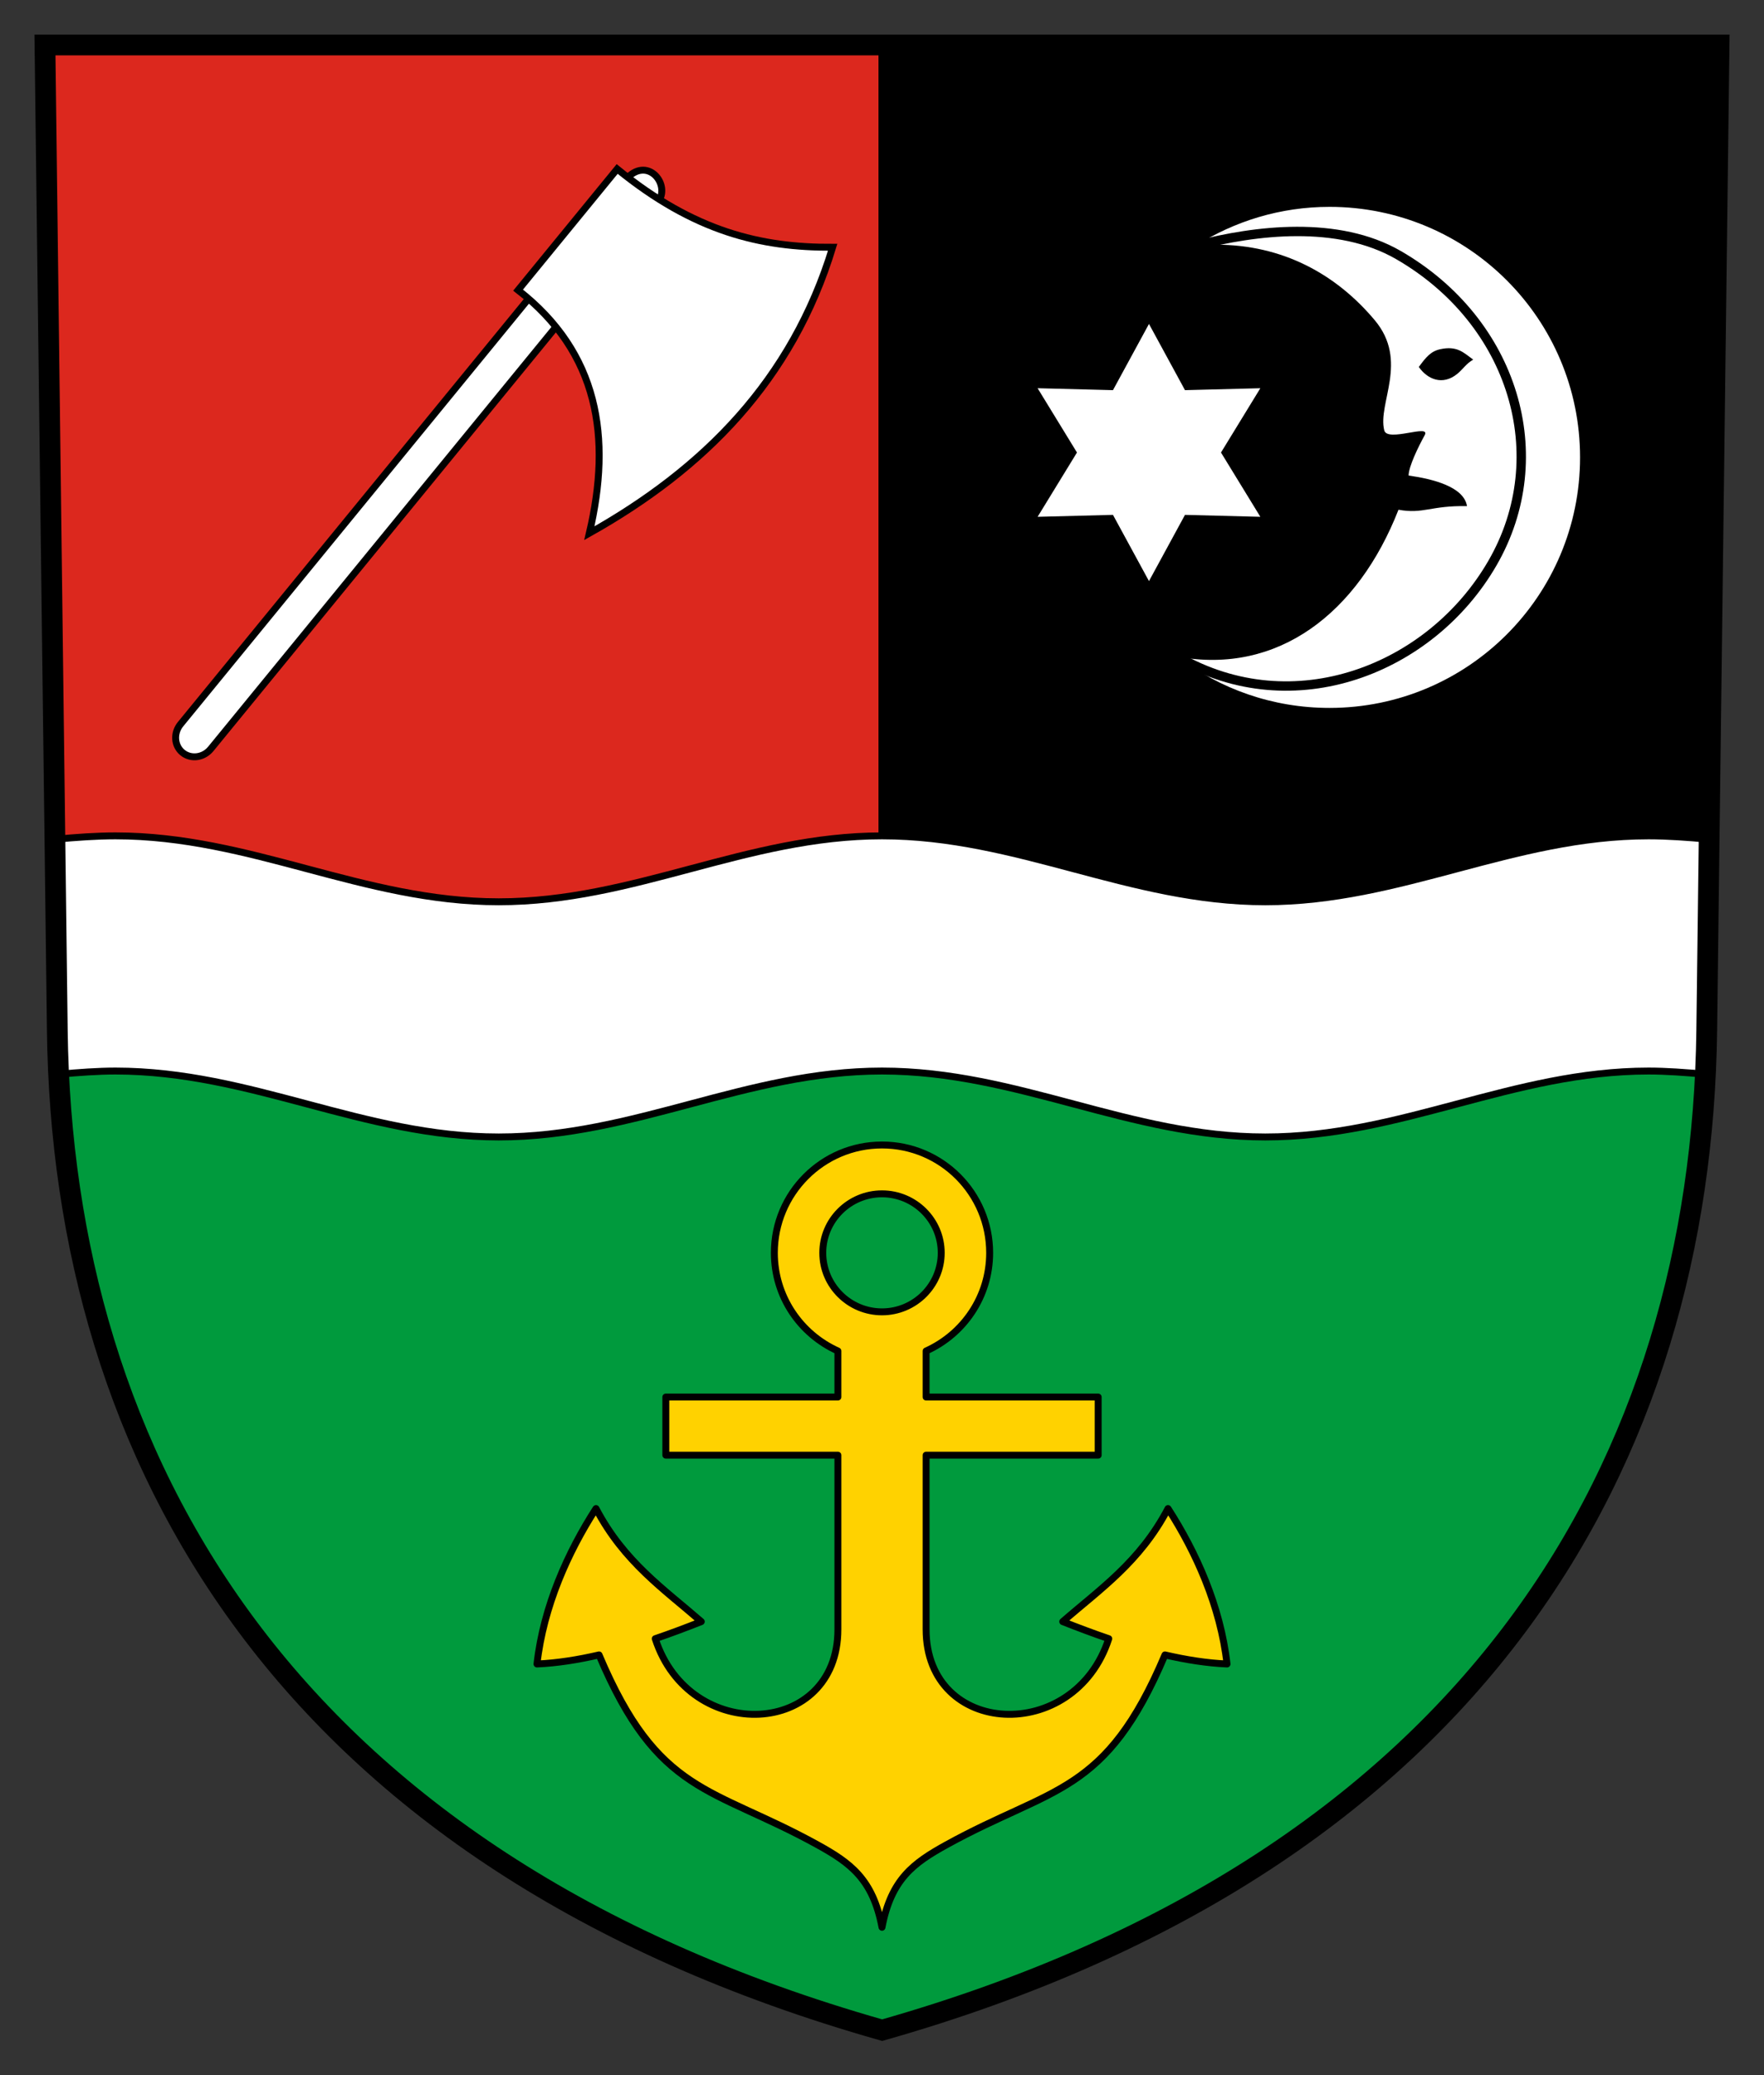
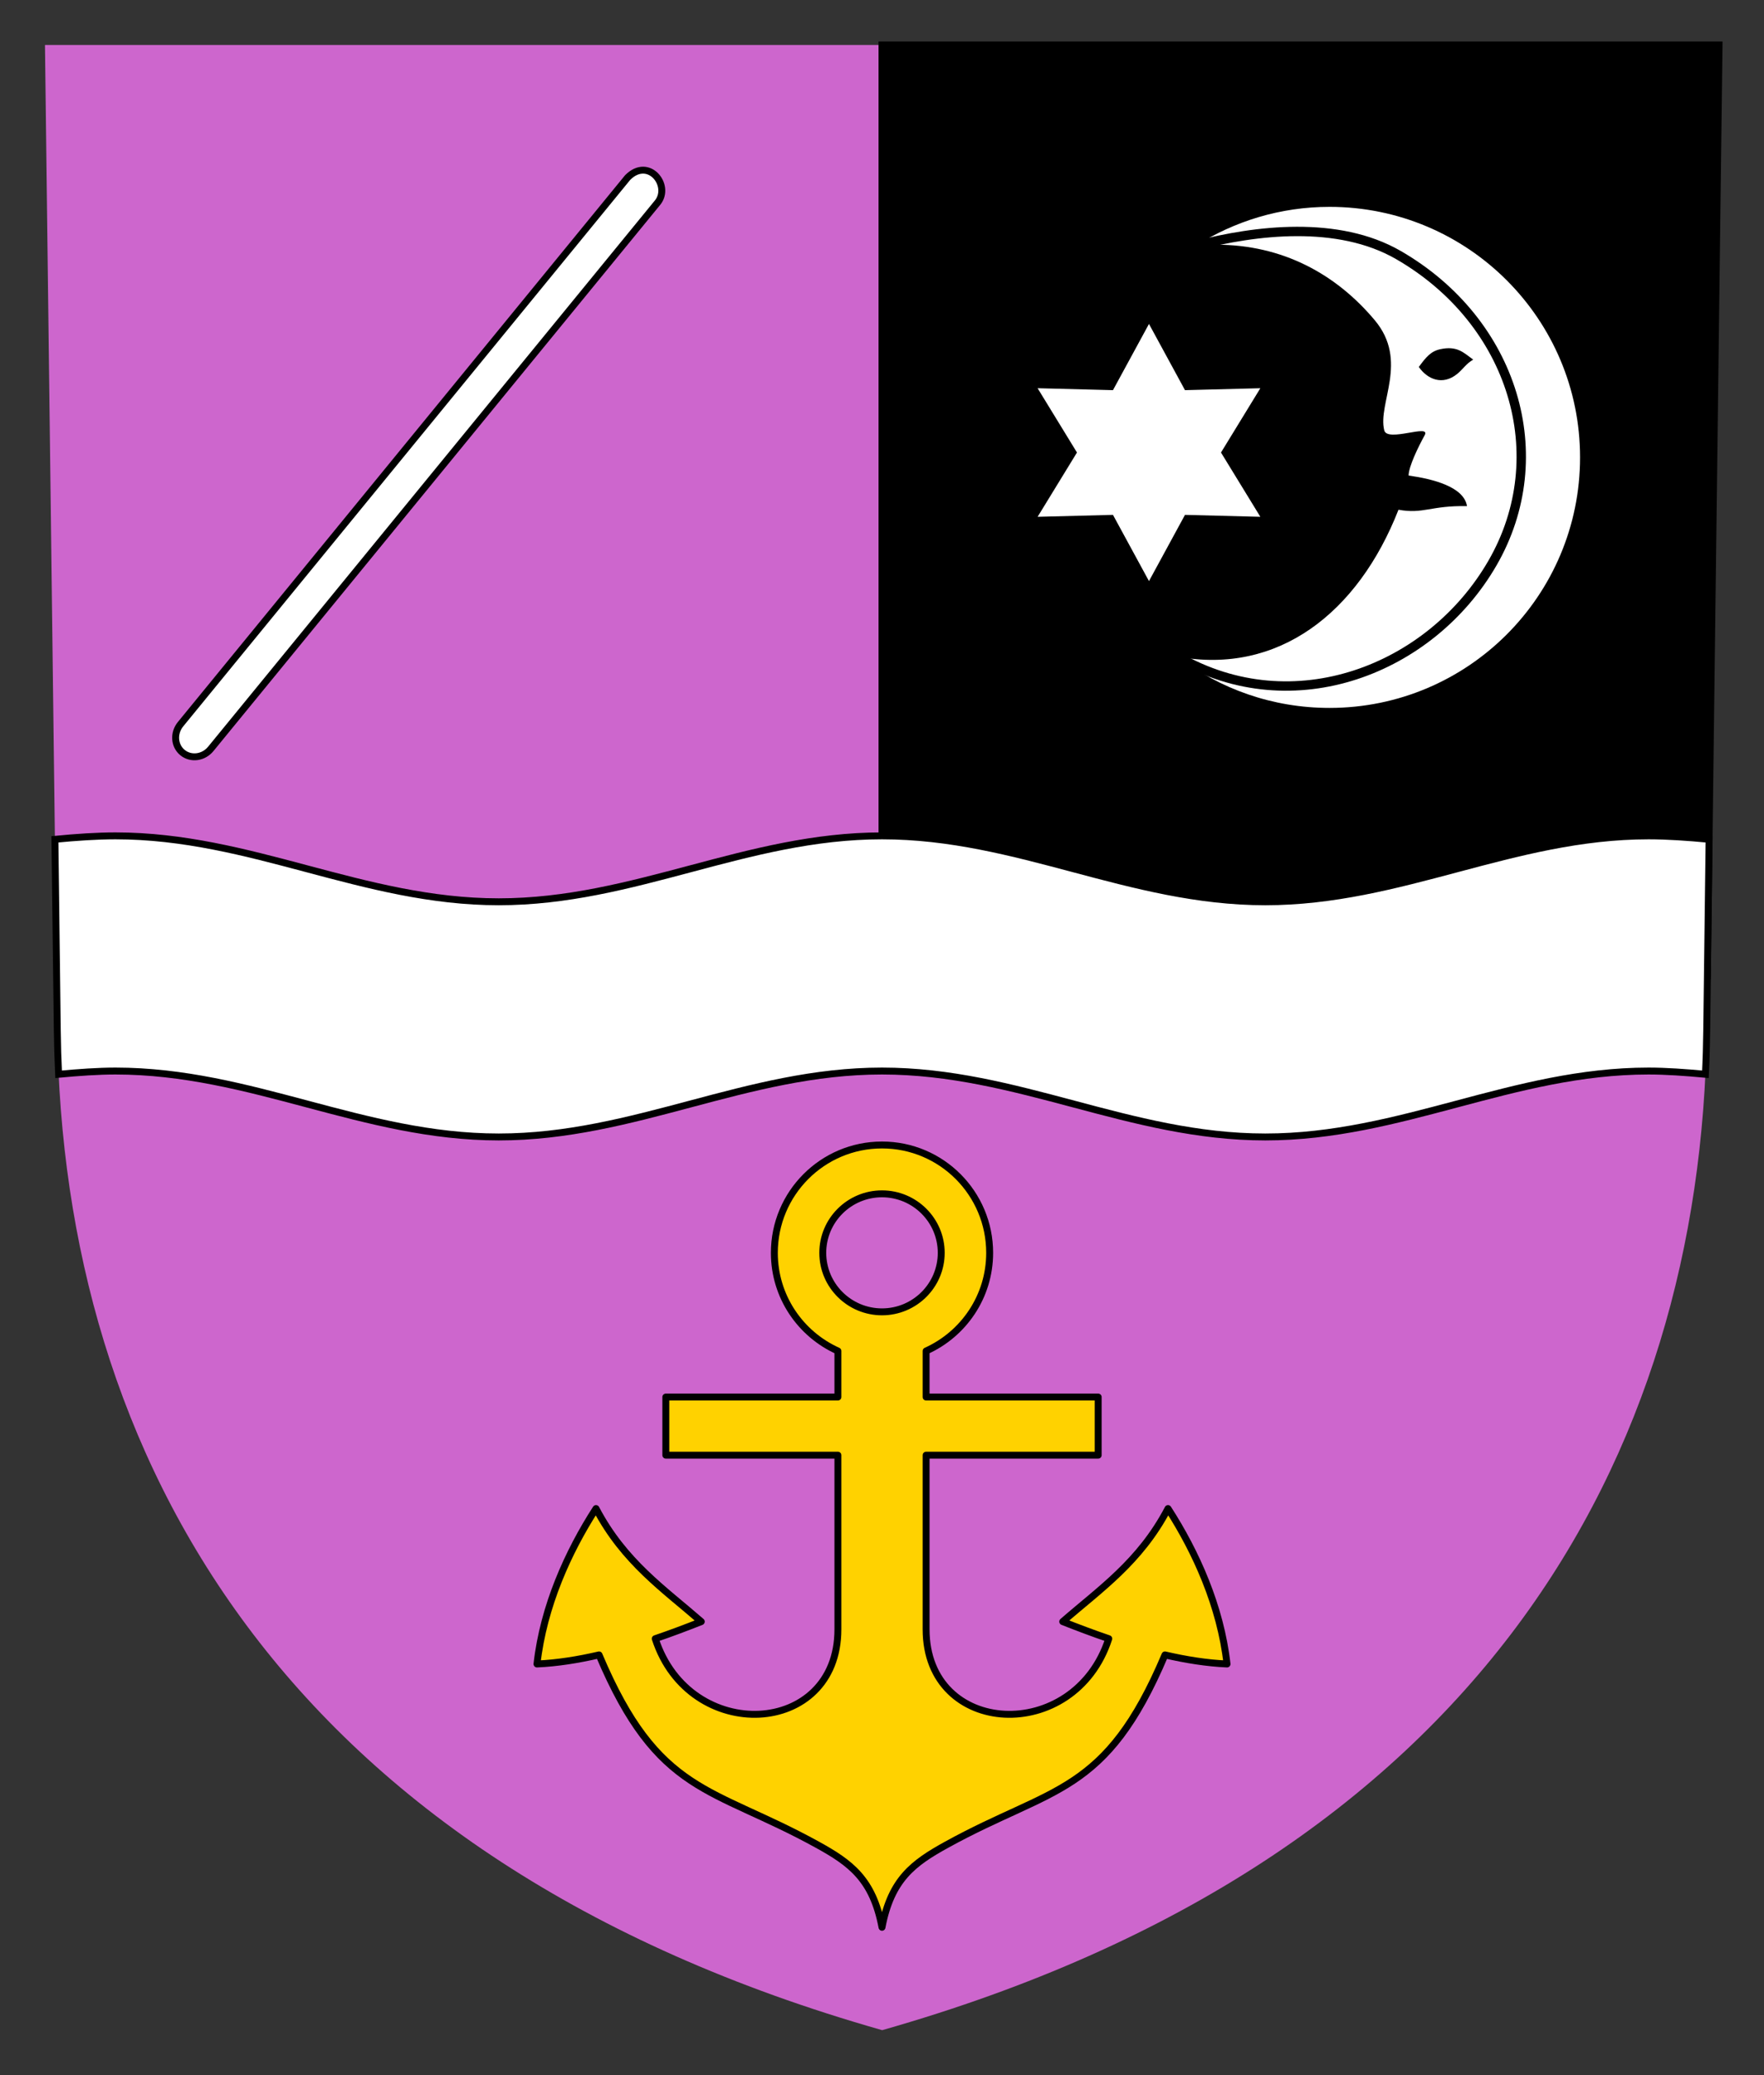
<svg xmlns="http://www.w3.org/2000/svg" id="svg2" height="300" width="255" version="1.1">
  <rect width="100%" height="100%" fill="#333333" stroke="none" />
  <path id="path3024" fill="#cd66cd" d="m6.5 6.5 1.783 142.47c0.777 61.57 32.667 119.92 119.24 144.53 86.56-24.61 118.42-82.96 119.2-144.53l1.78-142.47z" />
-   <path id="rect3806" fill="#009a3d" d="m8.188 141.09 0.094 7.875c0.778 61.572 32.685 119.93 119.25 144.53 86.565-24.606 118.41-82.959 119.19-144.53l0.094-7.875h-238.62z" />
-   <path id="rect3813" d="m6.5 6.5 1.688 134.59h119.31v-134.59h-121z" stroke="#000" fill="#dc281e" />
  <path id="rect3815" d="m127.5 6.5v134.59h119.31l1.69-134.59h-121z" stroke="#000" />
  <path id="path3799" d="m16.688 120.84c-2.656 0-5.632 0.199-8.75 0.5l0.344 27.625c0.027 2.123 0.086 4.23 0.188 6.344 2.926-0.271 5.711-0.469 8.219-0.469 19.637 1e-13 35.769 9.531 55.406 9.531s35.769-9.531 55.406-9.531 35.769 9.531 55.406 9.531 35.769-9.531 55.406-9.531c2.508 0 5.293 0.198 8.219 0.469 0.102-2.114 0.161-4.221 0.188-6.344l0.344-27.625c-3.118-0.301-6.094-0.5-8.75-0.5-19.637 0-35.769 9.531-55.406 9.531s-35.769-9.531-55.406-9.531-35.769 9.531-55.406 9.531-35.769-9.531-55.406-9.531z" stroke="#000" fill="#fff" />
-   <path id="path3804" d="m6.5 6.5 1.783 142.47c0.777 61.57 32.667 119.92 119.24 144.53 86.56-24.61 118.42-82.96 119.2-144.53l1.78-142.47z" stroke="#000" stroke-width="3" fill="none" />
  <path id="path3842" stroke-linejoin="round" d="m127.5 165.53c-8.602 1e-13 -15.563 6.991-15.562 15.594 0 6.326 3.769 11.747 9.188 14.188v6.656h-24.875v8.406h24.875v25.188c0 15.583-21.448 16.664-26.406 1.344 2.187-0.746 4.415-1.582 6.656-2.469-5.34-4.663-11.16-8.602-15.219-16.344-4.014 6.222-7.59 14.095-8.531 22.469 2.918-0.127 5.907-0.602 8.969-1.312 8.559 20.271 16.218 18.975 31.562 27.438 4.806 2.651 8.021 4.985 9.344 11.938 1.322-6.953 4.538-9.287 9.344-11.938 15.345-8.463 23.004-7.166 31.562-27.438 3.061 0.71 6.051 1.185 8.969 1.312-0.941-8.373-4.517-16.247-8.531-22.469-4.059 7.742-9.878 11.681-15.219 16.344 2.242 0.886 4.47 1.723 6.656 2.469-4.958 15.32-26.406 14.239-26.406-1.344v-25.188h24.875v-8.406h-24.875v-6.656c5.413-2.439 9.188-7.859 9.188-14.188 0-8.602-6.96-15.594-15.562-15.594zm0 7.062c4.715 0 8.562 3.816 8.562 8.531s-3.847 8.531-8.562 8.531c-4.715 0-8.562-3.816-8.562-8.531s3.847-8.531 8.562-8.531z" stroke="#000" stroke-linecap="round" fill="#ffd200" />
  <g id="g3891" transform="matrix(.774 .633 -.633 .774 -700.22 -766.43)" stroke="#000" fill="#fff">
    <path id="rect3868" stroke-linejoin="round" d="m1119.5 112.44v102.1c0 1.662-1.259 3-2.822 3s-2.822-1.338-2.822-3v-102.1c0.415-4.258 5.556-3.127 5.645 0z" stroke-linecap="round" />
-     <path id="path3889" d="m1111.9 112.44c14.356-0.029 23.265-4.342 31.283-10.961 7.648 18.606 5.876 36.605-1.061 54.27-6.266-12.819-15.49-21.036-30.223-20.683z" />
  </g>
  <path id="path3895" d="m572.59 108.19-13.046-0.335-6.234 11.466-6.234-11.466-13.046 0.335 6.813-11.131-6.813-11.131 13.046 0.335 6.234-11.466 6.234 11.466 13.046-0.335-6.813 11.131z" transform="matrix(.835 0 0 .835 -295.92 -15.624)" fill="#fff" />
  <path id="path3897" fill="#fff" d="m192.19 29.906c-7.119 0-13.745 2.078-19.344 5.625 0.97-0.094 1.943-0.156 2.938-0.156 9.638 0 17.353 4.255 22.936 10.904 4.968 5.916 0.398 12.013 1.383 15.934 0.447 1.779 6.8-1.019 5.844 0.712-0.927 1.677-2.322 4.548-2.322 5.824 3.527 0.497 7.992 1.621 8.443 4.421-5.285-0.098-6.302 1.181-9.905 0.522-5.86 14.972-17.43 23.896-31.91 21.246 6.091 4.648 13.684 7.406 21.938 7.406 20.003 0 36.219-16.216 36.219-36.219-5e-13 -20.003-16.216-36.219-36.219-36.219z" />
  <path id="path3902" stroke-linejoin="round" d="m172.84 35.531c8.666-2.267 20.593-3.695 29.309 1.338 16.698 9.641 22.513 29.09 13.605 44.519-8.9 15.431-28.8 23.192-45.5 13.55" stroke="#000" stroke-linecap="round" stroke-width="1.356" fill="none" />
  <path id="path3905" d="m205.1 53.051c1.042-1.416 1.724-2.273 3.12-2.57 2.409-0.513 3.322 0.466 4.742 1.51-1.03 0.589-1.484 1.393-2.295 2.054-2.143 1.748-4.332 0.778-5.567-0.994z" />
</svg>